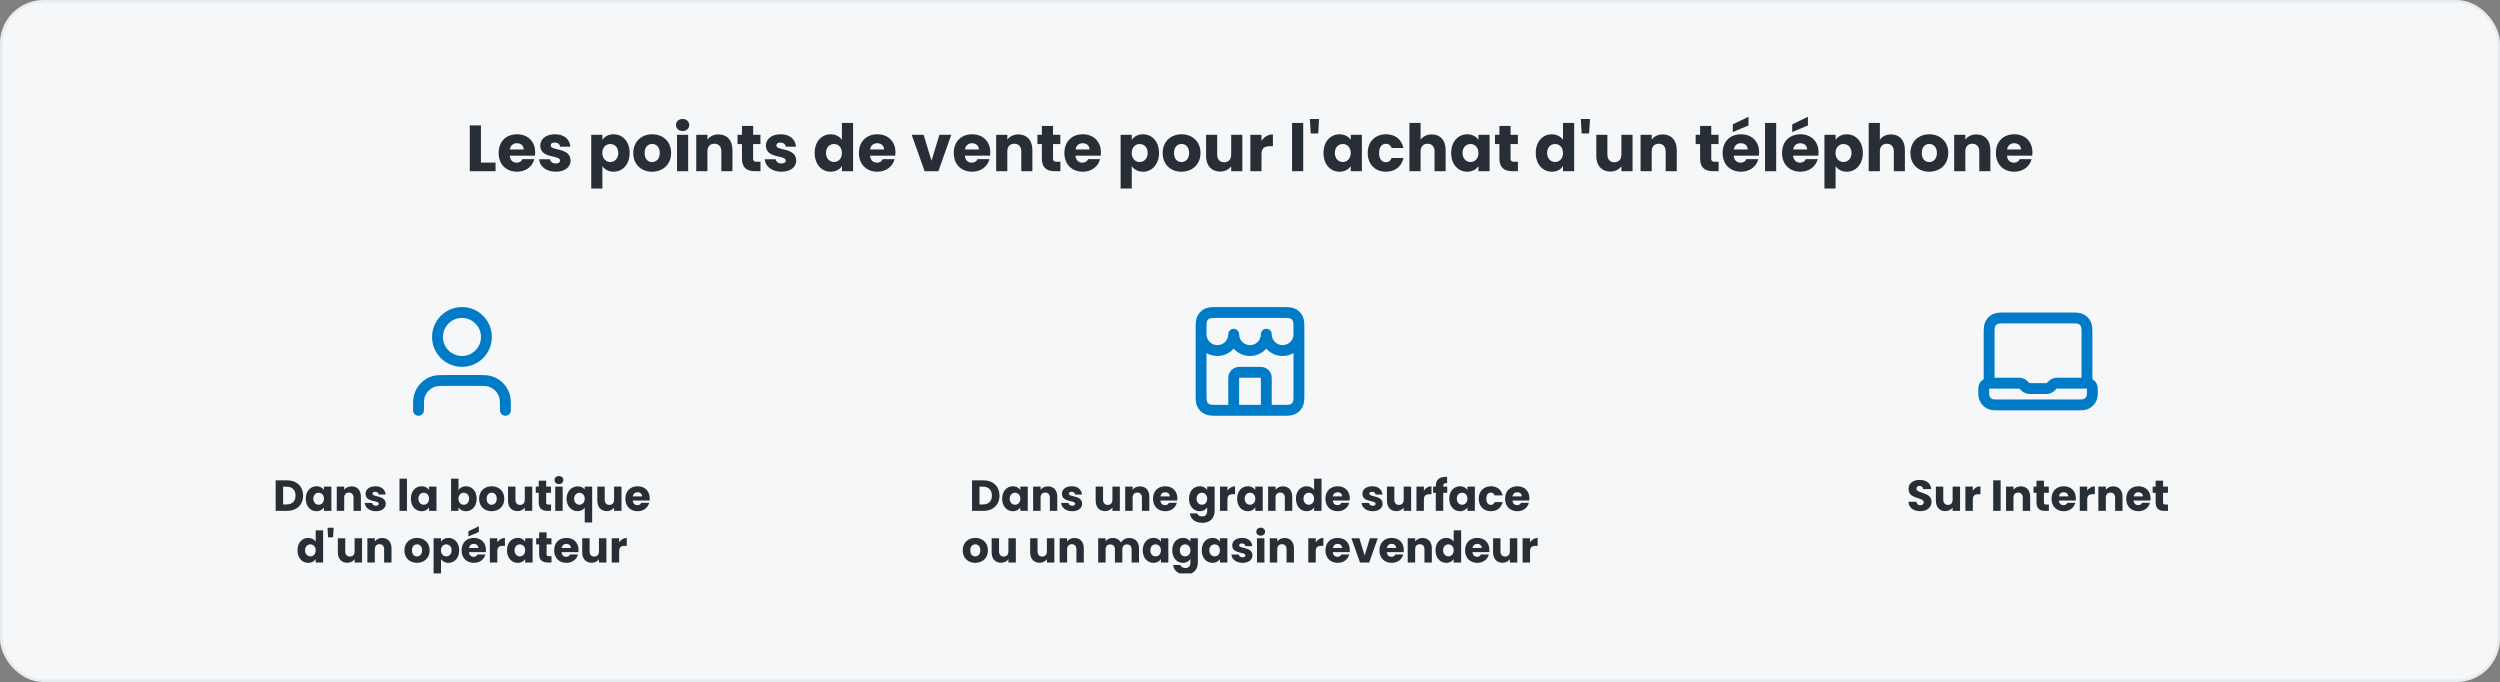
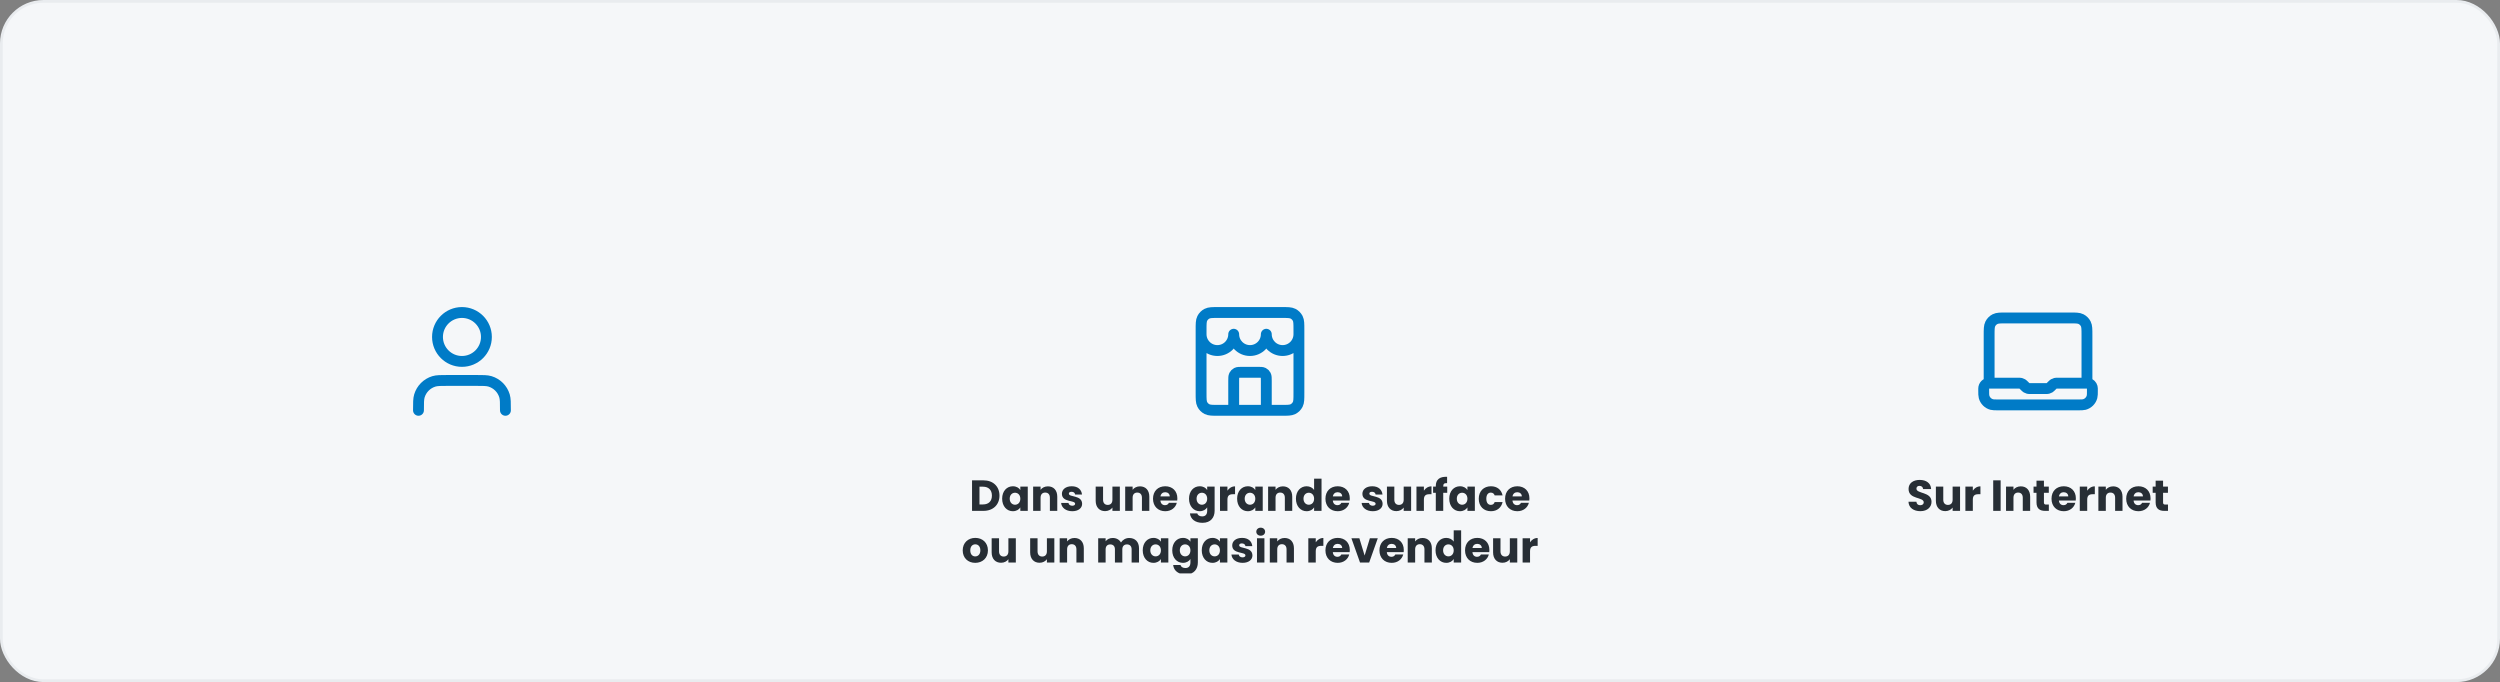
<svg xmlns="http://www.w3.org/2000/svg" width="920" height="251" viewBox="0 0 920 251" fill="none">
  <rect x="0" y="0" width="920" height="251" fill="#808080" stroke="none" />
  <rect x="0.5" y="0.5" width="919" height="250" rx="15.5" fill="#F5F7F9" />
  <rect x="0.5" y="0.5" width="919" height="250" rx="15.5" stroke="#E9ECEF" />
-   <path d="M172.879 46.152H176.983V59.832H182.359V63H172.879V46.152ZM190.22 52.704C188.876 52.704 187.844 53.52 187.604 55.008H192.74C192.74 53.544 191.588 52.704 190.22 52.704ZM196.628 58.56C195.98 61.176 193.604 63.192 190.268 63.192C186.332 63.192 183.5 60.552 183.5 56.304C183.5 52.056 186.284 49.416 190.268 49.416C194.18 49.416 196.94 52.008 196.94 56.088C196.94 56.472 196.916 56.88 196.868 57.288H187.58C187.724 59.04 188.804 59.856 190.124 59.856C191.276 59.856 191.924 59.28 192.26 58.56H196.628ZM209.977 59.112C209.977 61.44 207.913 63.192 204.553 63.192C200.977 63.192 198.577 61.2 198.385 58.608H202.441C202.537 59.544 203.377 60.168 204.505 60.168C205.561 60.168 206.113 59.688 206.113 59.088C206.113 56.928 198.817 58.488 198.817 53.568C198.817 51.288 200.761 49.416 204.265 49.416C207.721 49.416 209.641 51.336 209.905 53.976H206.113C205.993 53.064 205.297 52.464 204.145 52.464C203.185 52.464 202.657 52.848 202.657 53.496C202.657 55.632 209.905 54.12 209.977 59.112ZM221.678 51.504C222.422 50.328 223.838 49.416 225.806 49.416C229.094 49.416 231.71 52.056 231.71 56.28C231.71 60.504 229.094 63.192 225.806 63.192C223.838 63.192 222.422 62.256 221.678 61.128V69.384H217.574V49.608H221.678V51.504ZM227.534 56.28C227.534 54.144 226.142 52.992 224.582 52.992C223.046 52.992 221.654 54.168 221.654 56.304C221.654 58.44 223.046 59.616 224.582 59.616C226.142 59.616 227.534 58.416 227.534 56.28ZM246.967 56.304C246.967 60.552 243.895 63.192 239.959 63.192C236.023 63.192 233.047 60.552 233.047 56.304C233.047 52.056 236.095 49.416 240.007 49.416C243.943 49.416 246.967 52.056 246.967 56.304ZM237.223 56.304C237.223 58.56 238.471 59.64 239.959 59.64C241.423 59.64 242.791 58.56 242.791 56.304C242.791 54.024 241.447 52.968 240.007 52.968C238.519 52.968 237.223 54.024 237.223 56.304ZM249.144 63V49.608H253.248V63H249.144ZM251.208 48.216C249.744 48.216 248.76 47.232 248.76 46.008C248.76 44.76 249.744 43.776 251.208 43.776C252.648 43.776 253.632 44.76 253.632 46.008C253.632 47.232 252.648 48.216 251.208 48.216ZM265.462 63V55.728C265.462 53.904 264.454 52.896 262.894 52.896C261.334 52.896 260.326 53.904 260.326 55.728V63H256.222V49.608H260.326V51.384C261.142 50.256 262.582 49.464 264.382 49.464C267.478 49.464 269.542 51.576 269.542 55.176V63H265.462ZM273.042 58.344V53.016H271.41V49.608H273.042V46.344H277.146V49.608H279.834V53.016H277.146V58.392C277.146 59.184 277.482 59.52 278.394 59.52H279.858V63H277.77C274.986 63 273.042 61.824 273.042 58.344ZM293.016 59.112C293.016 61.44 290.952 63.192 287.592 63.192C284.016 63.192 281.616 61.2 281.424 58.608H285.48C285.576 59.544 286.416 60.168 287.544 60.168C288.6 60.168 289.152 59.688 289.152 59.088C289.152 56.928 281.856 58.488 281.856 53.568C281.856 51.288 283.8 49.416 287.304 49.416C290.76 49.416 292.68 51.336 292.944 53.976H289.152C289.032 53.064 288.336 52.464 287.184 52.464C286.224 52.464 285.696 52.848 285.696 53.496C285.696 55.632 292.944 54.12 293.016 59.112ZM299.797 56.28C299.797 52.056 302.413 49.416 305.701 49.416C307.477 49.416 309.013 50.232 309.829 51.456V45.24H313.933V63H309.829V61.08C309.085 62.304 307.669 63.192 305.701 63.192C302.413 63.192 299.797 60.504 299.797 56.28ZM309.829 56.304C309.829 54.168 308.461 52.992 306.901 52.992C305.365 52.992 303.973 54.144 303.973 56.28C303.973 58.416 305.365 59.616 306.901 59.616C308.461 59.616 309.829 58.44 309.829 56.304ZM322.806 52.704C321.462 52.704 320.43 53.52 320.19 55.008H325.326C325.326 53.544 324.174 52.704 322.806 52.704ZM329.214 58.56C328.566 61.176 326.19 63.192 322.854 63.192C318.918 63.192 316.086 60.552 316.086 56.304C316.086 52.056 318.87 49.416 322.854 49.416C326.766 49.416 329.526 52.008 329.526 56.088C329.526 56.472 329.502 56.88 329.454 57.288H320.166C320.31 59.04 321.39 59.856 322.71 59.856C323.862 59.856 324.51 59.28 324.846 58.56H329.214ZM335.505 49.608H339.897L342.801 59.16L345.705 49.608H350.073L345.321 63H340.257L335.505 49.608ZM357.705 52.704C356.361 52.704 355.329 53.52 355.089 55.008H360.225C360.225 53.544 359.073 52.704 357.705 52.704ZM364.113 58.56C363.465 61.176 361.089 63.192 357.753 63.192C353.817 63.192 350.985 60.552 350.985 56.304C350.985 52.056 353.769 49.416 357.753 49.416C361.665 49.416 364.424 52.008 364.424 56.088C364.424 56.472 364.401 56.88 364.353 57.288H355.065C355.209 59.04 356.289 59.856 357.609 59.856C358.761 59.856 359.409 59.28 359.745 58.56H364.113ZM375.83 63V55.728C375.83 53.904 374.822 52.896 373.262 52.896C371.702 52.896 370.694 53.904 370.694 55.728V63H366.59V49.608H370.694V51.384C371.51 50.256 372.95 49.464 374.75 49.464C377.846 49.464 379.91 51.576 379.91 55.176V63H375.83ZM383.409 58.344V53.016H381.777V49.608H383.409V46.344H387.513V49.608H390.201V53.016H387.513V58.392C387.513 59.184 387.849 59.52 388.761 59.52H390.225V63H388.137C385.353 63 383.409 61.824 383.409 58.344ZM398.415 52.704C397.071 52.704 396.039 53.52 395.799 55.008H400.935C400.935 53.544 399.783 52.704 398.415 52.704ZM404.823 58.56C404.175 61.176 401.799 63.192 398.463 63.192C394.527 63.192 391.695 60.552 391.695 56.304C391.695 52.056 394.479 49.416 398.463 49.416C402.375 49.416 405.135 52.008 405.135 56.088C405.135 56.472 405.111 56.88 405.063 57.288H395.775C395.919 59.04 396.999 59.856 398.319 59.856C399.471 59.856 400.119 59.28 400.455 58.56H404.823ZM416.49 51.504C417.234 50.328 418.65 49.416 420.618 49.416C423.906 49.416 426.522 52.056 426.522 56.28C426.522 60.504 423.906 63.192 420.618 63.192C418.65 63.192 417.234 62.256 416.49 61.128V69.384H412.386V49.608H416.49V51.504ZM422.346 56.28C422.346 54.144 420.954 52.992 419.394 52.992C417.858 52.992 416.466 54.168 416.466 56.304C416.466 58.44 417.858 59.616 419.394 59.616C420.954 59.616 422.346 58.416 422.346 56.28ZM441.78 56.304C441.78 60.552 438.708 63.192 434.772 63.192C430.836 63.192 427.86 60.552 427.86 56.304C427.86 52.056 430.908 49.416 434.82 49.416C438.756 49.416 441.78 52.056 441.78 56.304ZM432.036 56.304C432.036 58.56 433.284 59.64 434.772 59.64C436.236 59.64 437.604 58.56 437.604 56.304C437.604 54.024 436.26 52.968 434.82 52.968C433.332 52.968 432.036 54.024 432.036 56.304ZM457.181 49.608V63H453.077V61.176C452.261 62.328 450.821 63.144 449.021 63.144C445.925 63.144 443.837 61.008 443.837 57.432V49.608H447.917V56.88C447.917 58.704 448.949 59.712 450.485 59.712C452.069 59.712 453.077 58.704 453.077 56.88V49.608H457.181ZM464.233 56.784V63H460.129V49.608H464.233V51.84C465.169 50.424 466.633 49.464 468.433 49.464V53.808H467.305C465.361 53.808 464.233 54.48 464.233 56.784ZM475.48 63V45.24H479.584V63H475.48ZM482.342 49.104L482.03 43.8H485.414L485.102 49.104H482.342ZM487.039 56.28C487.039 52.056 489.655 49.416 492.943 49.416C494.935 49.416 496.351 50.328 497.071 51.504V49.608H501.175V63H497.071V61.104C496.327 62.28 494.911 63.192 492.919 63.192C489.655 63.192 487.039 60.504 487.039 56.28ZM497.071 56.304C497.071 54.168 495.703 52.992 494.143 52.992C492.607 52.992 491.215 54.144 491.215 56.28C491.215 58.416 492.607 59.616 494.143 59.616C495.703 59.616 497.071 58.44 497.071 56.304ZM503.328 56.304C503.328 52.08 506.112 49.416 510.048 49.416C513.408 49.416 515.784 51.264 516.48 54.456H512.112C511.776 53.52 511.104 52.92 509.976 52.92C508.512 52.92 507.504 54.072 507.504 56.304C507.504 58.536 508.512 59.688 509.976 59.688C511.104 59.688 511.752 59.136 512.112 58.152H516.48C515.784 61.248 513.408 63.192 510.048 63.192C506.112 63.192 503.328 60.552 503.328 56.304ZM518.676 63V45.24H522.78V51.408C523.596 50.256 525.06 49.464 526.908 49.464C529.956 49.464 531.996 51.576 531.996 55.176V63H527.916V55.728C527.916 53.904 526.908 52.896 525.348 52.896C523.788 52.896 522.78 53.904 522.78 55.728V63H518.676ZM534.031 56.28C534.031 52.056 536.647 49.416 539.935 49.416C541.927 49.416 543.343 50.328 544.063 51.504V49.608H548.167V63H544.063V61.104C543.319 62.28 541.903 63.192 539.911 63.192C536.647 63.192 534.031 60.504 534.031 56.28ZM544.063 56.304C544.063 54.168 542.695 52.992 541.135 52.992C539.599 52.992 538.207 54.144 538.207 56.28C538.207 58.416 539.599 59.616 541.135 59.616C542.695 59.616 544.063 58.44 544.063 56.304ZM551.784 58.344V53.016H550.152V49.608H551.784V46.344H555.888V49.608H558.576V53.016H555.888V58.392C555.888 59.184 556.224 59.52 557.136 59.52H558.6V63H556.512C553.728 63 551.784 61.824 551.784 58.344ZM565.156 56.28C565.156 52.056 567.772 49.416 571.06 49.416C572.836 49.416 574.372 50.232 575.188 51.456V45.24H579.292V63H575.188V61.08C574.444 62.304 573.028 63.192 571.06 63.192C567.772 63.192 565.156 60.504 565.156 56.28ZM575.188 56.304C575.188 54.168 573.82 52.992 572.26 52.992C570.724 52.992 569.332 54.144 569.332 56.28C569.332 58.416 570.724 59.616 572.26 59.616C573.82 59.616 575.188 58.44 575.188 56.304ZM582.045 49.104L581.733 43.8H585.117L584.805 49.104H582.045ZM600.782 49.608V63H596.678V61.176C595.862 62.328 594.422 63.144 592.622 63.144C589.526 63.144 587.438 61.008 587.438 57.432V49.608H591.518V56.88C591.518 58.704 592.55 59.712 594.086 59.712C595.67 59.712 596.678 58.704 596.678 56.88V49.608H600.782ZM612.97 63V55.728C612.97 53.904 611.962 52.896 610.402 52.896C608.842 52.896 607.834 53.904 607.834 55.728V63H603.73V49.608H607.834V51.384C608.65 50.256 610.09 49.464 611.89 49.464C614.986 49.464 617.05 51.576 617.05 55.176V63H612.97ZM625.636 58.344V53.016H624.004V49.608H625.636V46.344H629.74V49.608H632.428V53.016H629.74V58.392C629.74 59.184 630.076 59.52 630.988 59.52H632.452V63H630.364C627.58 63 625.636 61.824 625.636 58.344ZM640.642 52.704C639.298 52.704 638.266 53.52 638.026 55.008H643.162C643.162 53.544 642.01 52.704 640.642 52.704ZM647.05 58.56C646.402 61.176 644.026 63.192 640.69 63.192C636.754 63.192 633.922 60.552 633.922 56.304C633.922 52.056 636.706 49.416 640.69 49.416C644.602 49.416 647.362 52.008 647.362 56.088C647.362 56.472 647.338 56.88 647.29 57.288H638.002C638.146 59.04 639.226 59.856 640.546 59.856C641.698 59.856 642.346 59.28 642.682 58.56H647.05ZM637.666 45.768L643.45 42.984V46.176L637.666 48.6V45.768ZM649.527 63V45.24H653.631V63H649.527ZM662.509 52.704C661.165 52.704 660.133 53.52 659.893 55.008H665.029C665.029 53.544 663.877 52.704 662.509 52.704ZM668.917 58.56C668.269 61.176 665.893 63.192 662.557 63.192C658.621 63.192 655.789 60.552 655.789 56.304C655.789 52.056 658.573 49.416 662.557 49.416C666.469 49.416 669.229 52.008 669.229 56.088C669.229 56.472 669.205 56.88 669.157 57.288H659.869C660.013 59.04 661.093 59.856 662.413 59.856C663.565 59.856 664.213 59.28 664.549 58.56H668.917ZM659.533 45.768L665.317 42.984V46.176L659.533 48.6V45.768ZM675.498 51.504C676.242 50.328 677.658 49.416 679.626 49.416C682.914 49.416 685.53 52.056 685.53 56.28C685.53 60.504 682.914 63.192 679.626 63.192C677.658 63.192 676.242 62.256 675.498 61.128V69.384H671.394V49.608H675.498V51.504ZM681.354 56.28C681.354 54.144 679.962 52.992 678.402 52.992C676.866 52.992 675.474 54.168 675.474 56.304C675.474 58.44 676.866 59.616 678.402 59.616C679.962 59.616 681.354 58.416 681.354 56.28ZM687.683 63V45.24H691.787V51.408C692.603 50.256 694.067 49.464 695.915 49.464C698.963 49.464 701.003 51.576 701.003 55.176V63H696.923V55.728C696.923 53.904 695.915 52.896 694.355 52.896C692.795 52.896 691.787 53.904 691.787 55.728V63H687.683ZM716.959 56.304C716.959 60.552 713.887 63.192 709.951 63.192C706.015 63.192 703.039 60.552 703.039 56.304C703.039 52.056 706.087 49.416 709.999 49.416C713.935 49.416 716.959 52.056 716.959 56.304ZM707.215 56.304C707.215 58.56 708.463 59.64 709.951 59.64C711.415 59.64 712.783 58.56 712.783 56.304C712.783 54.024 711.439 52.968 709.999 52.968C708.511 52.968 707.215 54.024 707.215 56.304ZM728.376 63V55.728C728.376 53.904 727.368 52.896 725.808 52.896C724.248 52.896 723.24 53.904 723.24 55.728V63H719.136V49.608H723.24V51.384C724.056 50.256 725.496 49.464 727.296 49.464C730.392 49.464 732.456 51.576 732.456 55.176V63H728.376ZM741.212 52.704C739.868 52.704 738.836 53.52 738.596 55.008H743.732C743.732 53.544 742.58 52.704 741.212 52.704ZM747.62 58.56C746.972 61.176 744.596 63.192 741.26 63.192C737.324 63.192 734.492 60.552 734.492 56.304C734.492 52.056 737.276 49.416 741.26 49.416C745.172 49.416 747.932 52.008 747.932 56.088C747.932 56.472 747.908 56.88 747.86 57.288H738.572C738.716 59.04 739.796 59.856 741.116 59.856C742.268 59.856 742.916 59.28 743.252 58.56H747.62Z" fill="#272E35" />
  <g clip-path="url(#clip0_2939_364)">
    <path d="M186 151C186 148.209 186 146.813 185.656 145.678C184.88 143.121 182.879 141.12 180.322 140.344C179.187 140 177.791 140 175 140H165C162.209 140 160.813 140 159.678 140.344C157.121 141.12 155.12 143.121 154.344 145.678C154 146.813 154 148.209 154 151M179 124C179 128.971 174.971 133 170 133C165.029 133 161 128.971 161 124C161 119.029 165.029 115 170 115C174.971 115 179 119.029 179 124Z" stroke="#007BC7" stroke-width="4" stroke-linecap="round" stroke-linejoin="round" />
-     <path d="M105.653 176.768C109.237 176.768 111.541 179.04 111.541 182.384C111.541 185.712 109.237 188 105.653 188H101.445V176.768H105.653ZM104.181 185.632H105.477C107.541 185.632 108.757 184.448 108.757 182.384C108.757 180.32 107.541 179.104 105.477 179.104H104.181V185.632ZM112.526 183.52C112.526 180.704 114.27 178.944 116.462 178.944C117.79 178.944 118.734 179.552 119.214 180.336V179.072H121.95V188H119.214V186.736C118.718 187.52 117.774 188.128 116.446 188.128C114.27 188.128 112.526 186.336 112.526 183.52ZM119.214 183.536C119.214 182.112 118.302 181.328 117.262 181.328C116.238 181.328 115.31 182.096 115.31 183.52C115.31 184.944 116.238 185.744 117.262 185.744C118.302 185.744 119.214 184.96 119.214 183.536ZM130.09 188V183.152C130.09 181.936 129.418 181.264 128.378 181.264C127.338 181.264 126.666 181.936 126.666 183.152V188H123.93V179.072H126.666V180.256C127.21 179.504 128.17 178.976 129.37 178.976C131.434 178.976 132.81 180.384 132.81 182.784V188H130.09ZM141.959 185.408C141.959 186.96 140.583 188.128 138.343 188.128C135.959 188.128 134.359 186.8 134.231 185.072H136.935C136.999 185.696 137.559 186.112 138.311 186.112C139.015 186.112 139.383 185.792 139.383 185.392C139.383 183.952 134.519 184.992 134.519 181.712C134.519 180.192 135.815 178.944 138.151 178.944C140.455 178.944 141.735 180.224 141.911 181.984H139.383C139.303 181.376 138.839 180.976 138.071 180.976C137.431 180.976 137.079 181.232 137.079 181.664C137.079 183.088 141.911 182.08 141.959 185.408ZM147.023 188V176.16H149.759V188H147.023ZM151.198 183.52C151.198 180.704 152.942 178.944 155.134 178.944C156.462 178.944 157.406 179.552 157.886 180.336V179.072H160.622V188H157.886V186.736C157.39 187.52 156.446 188.128 155.118 188.128C152.942 188.128 151.198 186.336 151.198 183.52ZM157.886 183.536C157.886 182.112 156.974 181.328 155.934 181.328C154.91 181.328 153.982 182.096 153.982 183.52C153.982 184.944 154.91 185.744 155.934 185.744C156.974 185.744 157.886 184.96 157.886 183.536ZM168.728 180.336C169.224 179.536 170.2 178.944 171.48 178.944C173.688 178.944 175.416 180.704 175.416 183.52C175.416 186.336 173.672 188.128 171.48 188.128C170.168 188.128 169.224 187.536 168.728 186.752V188H165.992V176.16H168.728V180.336ZM172.632 183.52C172.632 182.096 171.704 181.328 170.664 181.328C169.64 181.328 168.712 182.112 168.712 183.536C168.712 184.96 169.64 185.744 170.664 185.744C171.704 185.744 172.632 184.944 172.632 183.52ZM185.587 183.536C185.587 186.368 183.539 188.128 180.915 188.128C178.291 188.128 176.307 186.368 176.307 183.536C176.307 180.704 178.339 178.944 180.947 178.944C183.571 178.944 185.587 180.704 185.587 183.536ZM179.091 183.536C179.091 185.04 179.923 185.76 180.915 185.76C181.891 185.76 182.803 185.04 182.803 183.536C182.803 182.016 181.907 181.312 180.947 181.312C179.955 181.312 179.091 182.016 179.091 183.536ZM195.855 179.072V188H193.119V186.784C192.575 187.552 191.615 188.096 190.415 188.096C188.351 188.096 186.959 186.672 186.959 184.288V179.072H189.679V183.92C189.679 185.136 190.367 185.808 191.391 185.808C192.447 185.808 193.119 185.136 193.119 183.92V179.072H195.855ZM198.252 184.896V181.344H197.164V179.072H198.252V176.896H200.988V179.072H202.78V181.344H200.988V184.928C200.988 185.456 201.212 185.68 201.82 185.68H202.796V188H201.404C199.548 188 198.252 187.216 198.252 184.896ZM204.32 188V179.072H207.056V188H204.32ZM205.696 178.144C204.72 178.144 204.064 177.488 204.064 176.672C204.064 175.84 204.72 175.184 205.696 175.184C206.656 175.184 207.312 175.84 207.312 176.672C207.312 177.488 206.656 178.144 205.696 178.144ZM208.495 183.552C208.495 180.832 210.351 178.976 212.575 178.976C213.743 178.976 214.639 179.424 215.183 180.096V179.072H217.919V192.256H215.183V186.88C214.607 187.584 213.727 188.112 212.543 188.112C210.351 188.112 208.495 186.272 208.495 183.552ZM215.183 183.536C215.183 182.032 214.159 181.344 213.231 181.344C212.319 181.344 211.279 182.048 211.279 183.552C211.279 185.056 212.319 185.744 213.231 185.744C214.159 185.744 215.183 185.04 215.183 183.536ZM228.714 179.072V188H225.978V186.784C225.434 187.552 224.474 188.096 223.274 188.096C221.21 188.096 219.818 186.672 219.818 184.288V179.072H222.538V183.92C222.538 185.136 223.226 185.808 224.25 185.808C225.306 185.808 225.978 185.136 225.978 183.92V179.072H228.714ZM234.616 181.136C233.72 181.136 233.032 181.68 232.872 182.672H236.296C236.296 181.696 235.528 181.136 234.616 181.136ZM238.888 185.04C238.456 186.784 236.872 188.128 234.648 188.128C232.024 188.128 230.136 186.368 230.136 183.536C230.136 180.704 231.992 178.944 234.648 178.944C237.256 178.944 239.095 180.672 239.095 183.392C239.095 183.648 239.08 183.92 239.048 184.192H232.856C232.952 185.36 233.672 185.904 234.552 185.904C235.32 185.904 235.752 185.52 235.976 185.04H238.888ZM109.479 202.52C109.479 199.704 111.223 197.944 113.415 197.944C114.599 197.944 115.623 198.488 116.167 199.304V195.16H118.903V207H116.167V205.72C115.671 206.536 114.727 207.128 113.415 207.128C111.223 207.128 109.479 205.336 109.479 202.52ZM116.167 202.536C116.167 201.112 115.255 200.328 114.215 200.328C113.191 200.328 112.263 201.096 112.263 202.52C112.263 203.944 113.191 204.744 114.215 204.744C115.255 204.744 116.167 203.96 116.167 202.536ZM120.739 197.736L120.531 194.2H122.787L122.579 197.736H120.739ZM133.23 198.072V207H130.494V205.784C129.95 206.552 128.99 207.096 127.79 207.096C125.726 207.096 124.334 205.672 124.334 203.288V198.072H127.054V202.92C127.054 204.136 127.742 204.808 128.766 204.808C129.822 204.808 130.494 204.136 130.494 202.92V198.072H133.23ZM141.355 207V202.152C141.355 200.936 140.683 200.264 139.643 200.264C138.603 200.264 137.931 200.936 137.931 202.152V207H135.195V198.072H137.931V199.256C138.475 198.504 139.435 197.976 140.635 197.976C142.699 197.976 144.075 199.384 144.075 201.784V207H141.355ZM158.103 202.536C158.103 205.368 156.055 207.128 153.431 207.128C150.807 207.128 148.823 205.368 148.823 202.536C148.823 199.704 150.855 197.944 153.463 197.944C156.087 197.944 158.103 199.704 158.103 202.536ZM151.607 202.536C151.607 204.04 152.439 204.76 153.431 204.76C154.407 204.76 155.319 204.04 155.319 202.536C155.319 201.016 154.423 200.312 153.463 200.312C152.471 200.312 151.607 201.016 151.607 202.536ZM162.291 199.336C162.786 198.552 163.731 197.944 165.043 197.944C167.235 197.944 168.979 199.704 168.979 202.52C168.979 205.336 167.235 207.128 165.043 207.128C163.731 207.128 162.786 206.504 162.291 205.752V211.256H159.555V198.072H162.291V199.336ZM166.195 202.52C166.195 201.096 165.267 200.328 164.227 200.328C163.203 200.328 162.275 201.112 162.275 202.536C162.275 203.96 163.203 204.744 164.227 204.744C165.267 204.744 166.195 203.944 166.195 202.52ZM174.35 200.136C173.454 200.136 172.766 200.68 172.606 201.672H176.03C176.03 200.696 175.262 200.136 174.35 200.136ZM178.622 204.04C178.19 205.784 176.606 207.128 174.382 207.128C171.758 207.128 169.87 205.368 169.87 202.536C169.87 199.704 171.726 197.944 174.382 197.944C176.99 197.944 178.83 199.672 178.83 202.392C178.83 202.648 178.814 202.92 178.782 203.192H172.59C172.686 204.36 173.406 204.904 174.286 204.904C175.054 204.904 175.486 204.52 175.71 204.04H178.622ZM172.366 195.512L176.222 193.656V195.784L172.366 197.4V195.512ZM183.009 202.856V207H180.273V198.072H183.009V199.56C183.633 198.616 184.609 197.976 185.809 197.976V200.872H185.057C183.761 200.872 183.009 201.32 183.009 202.856ZM186.573 202.52C186.573 199.704 188.317 197.944 190.509 197.944C191.837 197.944 192.781 198.552 193.261 199.336V198.072H195.997V207H193.261V205.736C192.765 206.52 191.821 207.128 190.493 207.128C188.317 207.128 186.573 205.336 186.573 202.52ZM193.261 202.536C193.261 201.112 192.349 200.328 191.309 200.328C190.285 200.328 189.357 201.096 189.357 202.52C189.357 203.944 190.285 204.744 191.309 204.744C192.349 204.744 193.261 203.96 193.261 202.536ZM198.408 203.896V200.344H197.32V198.072H198.408V195.896H201.144V198.072H202.936V200.344H201.144V203.928C201.144 204.456 201.368 204.68 201.976 204.68H202.952V207H201.56C199.704 207 198.408 206.216 198.408 203.896ZM208.412 200.136C207.516 200.136 206.828 200.68 206.668 201.672H210.092C210.092 200.696 209.324 200.136 208.412 200.136ZM212.684 204.04C212.252 205.784 210.668 207.128 208.444 207.128C205.82 207.128 203.932 205.368 203.932 202.536C203.932 199.704 205.788 197.944 208.444 197.944C211.052 197.944 212.892 199.672 212.892 202.392C212.892 202.648 212.876 202.92 212.844 203.192H206.652C206.748 204.36 207.468 204.904 208.348 204.904C209.116 204.904 209.548 204.52 209.772 204.04H212.684ZM223.152 198.072V207H220.416V205.784C219.872 206.552 218.912 207.096 217.712 207.096C215.648 207.096 214.256 205.672 214.256 203.288V198.072H216.976V202.92C216.976 204.136 217.664 204.808 218.688 204.808C219.744 204.808 220.416 204.136 220.416 202.92V198.072H223.152ZM227.853 202.856V207H225.117V198.072H227.853V199.56C228.477 198.616 229.453 197.976 230.653 197.976V200.872H229.901C228.605 200.872 227.853 201.32 227.853 202.856Z" fill="#272E35" />
  </g>
  <g clip-path="url(#clip1_2939_364)">
    <path d="M466 151V140.2C466 139.08 466 138.52 465.782 138.092C465.59 137.716 465.284 137.41 464.908 137.218C464.48 137 463.92 137 462.8 137H457.2C456.08 137 455.52 137 455.092 137.218C454.716 137.41 454.41 137.716 454.218 138.092C454 138.52 454 139.08 454 140.2V151M442 123C442 126.314 444.686 129 448 129C451.314 129 454 126.314 454 123C454 126.314 456.686 129 460 129C463.314 129 466 126.314 466 123C466 126.314 468.686 129 472 129C475.314 129 478 126.314 478 123M448.4 151H471.6C473.84 151 474.96 151 475.816 150.564C476.569 150.181 477.181 149.569 477.564 148.816C478 147.96 478 146.84 478 144.6V121.4C478 119.16 478 118.04 477.564 117.184C477.181 116.431 476.569 115.819 475.816 115.436C474.96 115 473.84 115 471.6 115H448.4C446.16 115 445.04 115 444.184 115.436C443.431 115.819 442.819 116.431 442.436 117.184C442 118.04 442 119.16 442 121.4V144.6C442 146.84 442 147.96 442.436 148.816C442.819 149.569 443.431 150.181 444.184 150.564C445.04 151 446.16 151 448.4 151Z" stroke="#007BC7" stroke-width="4" stroke-linecap="round" stroke-linejoin="round" />
    <path d="M361.919 176.768C365.503 176.768 367.807 179.04 367.807 182.384C367.807 185.712 365.503 188 361.919 188H357.711V176.768H361.919ZM360.447 185.632H361.743C363.807 185.632 365.023 184.448 365.023 182.384C365.023 180.32 363.807 179.104 361.743 179.104H360.447V185.632ZM368.792 183.52C368.792 180.704 370.536 178.944 372.728 178.944C374.056 178.944 375 179.552 375.48 180.336V179.072H378.216V188H375.48V186.736C374.984 187.52 374.04 188.128 372.712 188.128C370.536 188.128 368.792 186.336 368.792 183.52ZM375.48 183.536C375.48 182.112 374.568 181.328 373.528 181.328C372.504 181.328 371.576 182.096 371.576 183.52C371.576 184.944 372.504 185.744 373.528 185.744C374.568 185.744 375.48 184.96 375.48 183.536ZM386.355 188V183.152C386.355 181.936 385.683 181.264 384.643 181.264C383.603 181.264 382.931 181.936 382.931 183.152V188H380.195V179.072H382.931V180.256C383.475 179.504 384.435 178.976 385.635 178.976C387.699 178.976 389.075 180.384 389.075 182.784V188H386.355ZM398.224 185.408C398.224 186.96 396.848 188.128 394.608 188.128C392.224 188.128 390.624 186.8 390.496 185.072H393.2C393.264 185.696 393.824 186.112 394.576 186.112C395.28 186.112 395.648 185.792 395.648 185.392C395.648 183.952 390.784 184.992 390.784 181.712C390.784 180.192 392.08 178.944 394.416 178.944C396.72 178.944 398 180.224 398.176 181.984H395.648C395.568 181.376 395.104 180.976 394.336 180.976C393.696 180.976 393.344 181.232 393.344 181.664C393.344 183.088 398.176 182.08 398.224 185.408ZM412.105 179.072V188H409.369V186.784C408.825 187.552 407.865 188.096 406.665 188.096C404.601 188.096 403.209 186.672 403.209 184.288V179.072H405.929V183.92C405.929 185.136 406.617 185.808 407.641 185.808C408.697 185.808 409.369 185.136 409.369 183.92V179.072H412.105ZM420.23 188V183.152C420.23 181.936 419.558 181.264 418.518 181.264C417.478 181.264 416.806 181.936 416.806 183.152V188H414.07V179.072H416.806V180.256C417.35 179.504 418.31 178.976 419.51 178.976C421.574 178.976 422.95 180.384 422.95 182.784V188H420.23ZM428.787 181.136C427.891 181.136 427.203 181.68 427.043 182.672H430.467C430.467 181.696 429.699 181.136 428.787 181.136ZM433.059 185.04C432.627 186.784 431.043 188.128 428.819 188.128C426.195 188.128 424.307 186.368 424.307 183.536C424.307 180.704 426.163 178.944 428.819 178.944C431.427 178.944 433.267 180.672 433.267 183.392C433.267 183.648 433.251 183.92 433.219 184.192H427.027C427.123 185.36 427.843 185.904 428.723 185.904C429.491 185.904 429.923 185.52 430.147 185.04H433.059ZM437.557 183.52C437.557 180.704 439.301 178.944 441.493 178.944C442.805 178.944 443.765 179.536 444.245 180.336V179.072H446.981V187.984C446.981 190.368 445.605 192.4 442.517 192.4C439.861 192.4 438.133 191.056 437.893 188.928H440.597C440.773 189.6 441.445 190.032 442.389 190.032C443.429 190.032 444.245 189.488 444.245 187.984V186.72C443.749 187.504 442.805 188.128 441.493 188.128C439.301 188.128 437.557 186.336 437.557 183.52ZM444.245 183.536C444.245 182.112 443.333 181.328 442.293 181.328C441.269 181.328 440.341 182.096 440.341 183.52C440.341 184.944 441.269 185.744 442.293 185.744C443.333 185.744 444.245 184.96 444.245 183.536ZM451.697 183.856V188H448.961V179.072H451.697V180.56C452.321 179.616 453.297 178.976 454.497 178.976V181.872H453.745C452.449 181.872 451.697 182.32 451.697 183.856ZM455.261 183.52C455.261 180.704 457.005 178.944 459.197 178.944C460.525 178.944 461.469 179.552 461.949 180.336V179.072H464.685V188H461.949V186.736C461.453 187.52 460.509 188.128 459.181 188.128C457.005 188.128 455.261 186.336 455.261 183.52ZM461.949 183.536C461.949 182.112 461.037 181.328 459.997 181.328C458.973 181.328 458.045 182.096 458.045 183.52C458.045 184.944 458.973 185.744 459.997 185.744C461.037 185.744 461.949 184.96 461.949 183.536ZM472.824 188V183.152C472.824 181.936 472.152 181.264 471.112 181.264C470.072 181.264 469.4 181.936 469.4 183.152V188H466.664V179.072H469.4V180.256C469.944 179.504 470.904 178.976 472.104 178.976C474.168 178.976 475.544 180.384 475.544 182.784V188H472.824ZM476.901 183.52C476.901 180.704 478.645 178.944 480.837 178.944C482.021 178.944 483.045 179.488 483.589 180.304V176.16H486.325V188H483.589V186.72C483.093 187.536 482.149 188.128 480.837 188.128C478.645 188.128 476.901 186.336 476.901 183.52ZM483.589 183.536C483.589 182.112 482.677 181.328 481.637 181.328C480.613 181.328 479.685 182.096 479.685 183.52C479.685 184.944 480.613 185.744 481.637 185.744C482.677 185.744 483.589 184.96 483.589 183.536ZM492.241 181.136C491.345 181.136 490.657 181.68 490.497 182.672H493.921C493.921 181.696 493.153 181.136 492.241 181.136ZM496.513 185.04C496.081 186.784 494.497 188.128 492.273 188.128C489.649 188.128 487.761 186.368 487.761 183.536C487.761 180.704 489.617 178.944 492.273 178.944C494.881 178.944 496.72 180.672 496.72 183.392C496.72 183.648 496.705 183.92 496.673 184.192H490.481C490.577 185.36 491.297 185.904 492.177 185.904C492.945 185.904 493.377 185.52 493.601 185.04H496.513ZM508.803 185.408C508.803 186.96 507.427 188.128 505.187 188.128C502.803 188.128 501.203 186.8 501.075 185.072H503.779C503.843 185.696 504.403 186.112 505.155 186.112C505.859 186.112 506.227 185.792 506.227 185.392C506.227 183.952 501.363 184.992 501.363 181.712C501.363 180.192 502.659 178.944 504.995 178.944C507.299 178.944 508.579 180.224 508.755 181.984H506.227C506.147 181.376 505.683 180.976 504.915 180.976C504.275 180.976 503.923 181.232 503.923 181.664C503.923 183.088 508.755 182.08 508.803 185.408ZM519.292 179.072V188H516.556V186.784C516.012 187.552 515.052 188.096 513.852 188.096C511.788 188.096 510.396 186.672 510.396 184.288V179.072H513.116V183.92C513.116 185.136 513.804 185.808 514.828 185.808C515.884 185.808 516.556 185.136 516.556 183.92V179.072H519.292ZM523.994 183.856V188H521.258V179.072H523.994V180.56C524.618 179.616 525.594 178.976 526.794 178.976V181.872H526.042C524.746 181.872 523.994 182.32 523.994 183.856ZM528.373 188V181.344H527.381V179.072H528.373V178.816C528.373 176.48 529.813 175.328 532.533 175.472V177.792C531.477 177.728 531.109 178.048 531.109 178.992V179.072H532.581V181.344H531.109V188H528.373ZM533.323 183.52C533.323 180.704 535.067 178.944 537.259 178.944C538.587 178.944 539.531 179.552 540.011 180.336V179.072H542.747V188H540.011V186.736C539.515 187.52 538.571 188.128 537.243 188.128C535.067 188.128 533.323 186.336 533.323 183.52ZM540.011 183.536C540.011 182.112 539.099 181.328 538.059 181.328C537.035 181.328 536.107 182.096 536.107 183.52C536.107 184.944 537.035 185.744 538.059 185.744C539.099 185.744 540.011 184.96 540.011 183.536ZM544.182 183.536C544.182 180.72 546.038 178.944 548.662 178.944C550.902 178.944 552.486 180.176 552.95 182.304H550.038C549.814 181.68 549.366 181.28 548.614 181.28C547.638 181.28 546.966 182.048 546.966 183.536C546.966 185.024 547.638 185.792 548.614 185.792C549.366 185.792 549.798 185.424 550.038 184.768H552.95C552.486 186.832 550.902 188.128 548.662 188.128C546.038 188.128 544.182 186.368 544.182 183.536ZM558.35 181.136C557.454 181.136 556.766 181.68 556.606 182.672H560.03C560.03 181.696 559.262 181.136 558.35 181.136ZM562.622 185.04C562.19 186.784 560.606 188.128 558.382 188.128C555.758 188.128 553.87 186.368 553.87 183.536C553.87 180.704 555.726 178.944 558.382 178.944C560.99 178.944 562.83 180.672 562.83 183.392C562.83 183.648 562.814 183.92 562.782 184.192H556.59C556.686 185.36 557.406 185.904 558.286 185.904C559.054 185.904 559.486 185.52 559.71 185.04H562.622ZM363.556 202.536C363.556 205.368 361.508 207.128 358.884 207.128C356.26 207.128 354.276 205.368 354.276 202.536C354.276 199.704 356.308 197.944 358.916 197.944C361.54 197.944 363.556 199.704 363.556 202.536ZM357.06 202.536C357.06 204.04 357.892 204.76 358.884 204.76C359.86 204.76 360.772 204.04 360.772 202.536C360.772 201.016 359.876 200.312 358.916 200.312C357.924 200.312 357.06 201.016 357.06 202.536ZM373.824 198.072V207H371.088V205.784C370.544 206.552 369.584 207.096 368.384 207.096C366.32 207.096 364.928 205.672 364.928 203.288V198.072H367.648V202.92C367.648 204.136 368.336 204.808 369.36 204.808C370.416 204.808 371.088 204.136 371.088 202.92V198.072H373.824ZM387.996 198.072V207H385.26V205.784C384.716 206.552 383.756 207.096 382.556 207.096C380.492 207.096 379.1 205.672 379.1 203.288V198.072H381.82V202.92C381.82 204.136 382.508 204.808 383.532 204.808C384.588 204.808 385.26 204.136 385.26 202.92V198.072H387.996ZM396.121 207V202.152C396.121 200.936 395.449 200.264 394.409 200.264C393.369 200.264 392.697 200.936 392.697 202.152V207H389.961V198.072H392.697V199.256C393.241 198.504 394.201 197.976 395.401 197.976C397.465 197.976 398.841 199.384 398.841 201.784V207H396.121ZM416.437 207V202.152C416.437 200.984 415.765 200.344 414.725 200.344C413.685 200.344 413.013 200.984 413.013 202.152V207H410.293V202.152C410.293 200.984 409.621 200.344 408.581 200.344C407.541 200.344 406.869 200.984 406.869 202.152V207H404.133V198.072H406.869V199.192C407.397 198.472 408.309 197.976 409.477 197.976C410.821 197.976 411.909 198.568 412.517 199.64C413.109 198.696 414.229 197.976 415.525 197.976C417.733 197.976 419.157 199.384 419.157 201.784V207H416.437ZM420.526 202.52C420.526 199.704 422.27 197.944 424.462 197.944C425.79 197.944 426.734 198.552 427.214 199.336V198.072H429.95V207H427.214V205.736C426.718 206.52 425.774 207.128 424.446 207.128C422.27 207.128 420.526 205.336 420.526 202.52ZM427.214 202.536C427.214 201.112 426.302 200.328 425.262 200.328C424.238 200.328 423.31 201.096 423.31 202.52C423.31 203.944 424.238 204.744 425.262 204.744C426.302 204.744 427.214 203.96 427.214 202.536ZM431.386 202.52C431.386 199.704 433.13 197.944 435.322 197.944C436.634 197.944 437.594 198.536 438.074 199.336V198.072H440.81V206.984C440.81 209.368 439.434 211.4 436.346 211.4C433.69 211.4 431.962 210.056 431.722 207.928H434.426C434.602 208.6 435.274 209.032 436.218 209.032C437.258 209.032 438.074 208.488 438.074 206.984V205.72C437.578 206.504 436.634 207.128 435.322 207.128C433.13 207.128 431.386 205.336 431.386 202.52ZM438.074 202.536C438.074 201.112 437.162 200.328 436.122 200.328C435.098 200.328 434.17 201.096 434.17 202.52C434.17 203.944 435.098 204.744 436.122 204.744C437.162 204.744 438.074 203.96 438.074 202.536ZM442.245 202.52C442.245 199.704 443.989 197.944 446.181 197.944C447.509 197.944 448.453 198.552 448.933 199.336V198.072H451.669V207H448.933V205.736C448.437 206.52 447.493 207.128 446.165 207.128C443.989 207.128 442.245 205.336 442.245 202.52ZM448.933 202.536C448.933 201.112 448.021 200.328 446.981 200.328C445.957 200.328 445.029 201.096 445.029 202.52C445.029 203.944 445.957 204.744 446.981 204.744C448.021 204.744 448.933 203.96 448.933 202.536ZM460.896 204.408C460.896 205.96 459.52 207.128 457.28 207.128C454.896 207.128 453.296 205.8 453.168 204.072H455.872C455.936 204.696 456.496 205.112 457.248 205.112C457.952 205.112 458.32 204.792 458.32 204.392C458.32 202.952 453.456 203.992 453.456 200.712C453.456 199.192 454.752 197.944 457.088 197.944C459.392 197.944 460.672 199.224 460.848 200.984H458.32C458.24 200.376 457.776 199.976 457.008 199.976C456.368 199.976 456.016 200.232 456.016 200.664C456.016 202.088 460.848 201.08 460.896 204.408ZM462.57 207V198.072H465.306V207H462.57ZM463.946 197.144C462.97 197.144 462.314 196.488 462.314 195.672C462.314 194.84 462.97 194.184 463.946 194.184C464.906 194.184 465.562 194.84 465.562 195.672C465.562 196.488 464.906 197.144 463.946 197.144ZM473.449 207V202.152C473.449 200.936 472.777 200.264 471.737 200.264C470.697 200.264 470.025 200.936 470.025 202.152V207H467.289V198.072H470.025V199.256C470.569 198.504 471.529 197.976 472.729 197.976C474.793 197.976 476.169 199.384 476.169 201.784V207H473.449ZM484.197 202.856V207H481.461V198.072H484.197V199.56C484.821 198.616 485.797 197.976 486.997 197.976V200.872H486.245C484.949 200.872 484.197 201.32 484.197 202.856ZM492.241 200.136C491.345 200.136 490.657 200.68 490.497 201.672H493.921C493.921 200.696 493.153 200.136 492.241 200.136ZM496.513 204.04C496.081 205.784 494.497 207.128 492.273 207.128C489.649 207.128 487.761 205.368 487.761 202.536C487.761 199.704 489.617 197.944 492.273 197.944C494.881 197.944 496.72 199.672 496.72 202.392C496.72 202.648 496.705 202.92 496.673 203.192H490.481C490.577 204.36 491.297 204.904 492.177 204.904C492.945 204.904 493.377 204.52 493.601 204.04H496.513ZM497.316 198.072H500.244L502.18 204.44L504.116 198.072H507.028L503.86 207H500.484L497.316 198.072ZM512.116 200.136C511.22 200.136 510.532 200.68 510.372 201.672H513.796C513.796 200.696 513.028 200.136 512.116 200.136ZM516.388 204.04C515.956 205.784 514.372 207.128 512.148 207.128C509.524 207.128 507.636 205.368 507.636 202.536C507.636 199.704 509.492 197.944 512.148 197.944C514.756 197.944 516.595 199.672 516.595 202.392C516.595 202.648 516.58 202.92 516.548 203.192H510.356C510.452 204.36 511.172 204.904 512.052 204.904C512.82 204.904 513.252 204.52 513.476 204.04H516.388ZM524.199 207V202.152C524.199 200.936 523.527 200.264 522.487 200.264C521.447 200.264 520.775 200.936 520.775 202.152V207H518.039V198.072H520.775V199.256C521.319 198.504 522.279 197.976 523.479 197.976C525.543 197.976 526.919 199.384 526.919 201.784V207H524.199ZM528.276 202.52C528.276 199.704 530.02 197.944 532.212 197.944C533.396 197.944 534.42 198.488 534.964 199.304V195.16H537.7V207H534.964V205.72C534.468 206.536 533.524 207.128 532.212 207.128C530.02 207.128 528.276 205.336 528.276 202.52ZM534.964 202.536C534.964 201.112 534.052 200.328 533.012 200.328C531.988 200.328 531.06 201.096 531.06 202.52C531.06 203.944 531.988 204.744 533.012 204.744C534.052 204.744 534.964 203.96 534.964 202.536ZM543.616 200.136C542.72 200.136 542.032 200.68 541.872 201.672H545.296C545.296 200.696 544.528 200.136 543.616 200.136ZM547.888 204.04C547.456 205.784 545.872 207.128 543.648 207.128C541.024 207.128 539.136 205.368 539.136 202.536C539.136 199.704 540.992 197.944 543.648 197.944C546.256 197.944 548.095 199.672 548.095 202.392C548.095 202.648 548.08 202.92 548.048 203.192H541.856C541.952 204.36 542.672 204.904 543.552 204.904C544.32 204.904 544.752 204.52 544.976 204.04H547.888ZM558.355 198.072V207H555.619V205.784C555.075 206.552 554.115 207.096 552.915 207.096C550.851 207.096 549.459 205.672 549.459 203.288V198.072H552.179V202.92C552.179 204.136 552.867 204.808 553.891 204.808C554.947 204.808 555.619 204.136 555.619 202.92V198.072H558.355ZM563.056 202.856V207H560.32V198.072H563.056V199.56C563.68 198.616 564.656 197.976 565.856 197.976V200.872H565.104C563.808 200.872 563.056 201.32 563.056 202.856Z" fill="#272E35" />
  </g>
  <g clip-path="url(#clip2_2939_364)">
-     <path d="M732 141V123.4C732 121.16 732 120.04 732.436 119.184C732.819 118.431 733.431 117.819 734.184 117.436C735.04 117 736.16 117 738.4 117H761.6C763.84 117 764.96 117 765.816 117.436C766.569 117.819 767.181 118.431 767.564 119.184C768 120.04 768 121.16 768 123.4V141H757.325C756.836 141 756.592 141 756.362 141.055C756.157 141.104 755.962 141.185 755.783 141.295C755.582 141.418 755.409 141.591 755.063 141.937L754.937 142.063C754.591 142.409 754.418 142.582 754.217 142.705C754.038 142.815 753.843 142.896 753.638 142.945C753.408 143 753.164 143 752.675 143H747.325C746.836 143 746.592 143 746.362 142.945C746.157 142.896 745.962 142.815 745.783 142.705C745.582 142.582 745.409 142.409 745.063 142.063L744.937 141.937C744.591 141.591 744.418 141.418 744.217 141.295C744.038 141.185 743.843 141.104 743.638 141.055C743.408 141 743.164 141 742.675 141H732ZM732 141C730.895 141 730 141.895 730 143V143.667C730 144.907 730 145.527 730.136 146.035C730.506 147.416 731.584 148.494 732.965 148.864C733.473 149 734.093 149 735.333 149H764.667C765.907 149 766.527 149 767.035 148.864C768.416 148.494 769.494 147.416 769.864 146.035C770 145.527 770 144.907 770 143.667C770 143.047 770 142.737 769.932 142.482C769.747 141.792 769.208 141.253 768.518 141.068C768.263 141 767.953 141 767.333 141H766" stroke="#007BC7" stroke-width="4" stroke-linecap="round" stroke-linejoin="round" />
+     <path d="M732 141V123.4C732 121.16 732 120.04 732.436 119.184C732.819 118.431 733.431 117.819 734.184 117.436C735.04 117 736.16 117 738.4 117H761.6C763.84 117 764.96 117 765.816 117.436C766.569 117.819 767.181 118.431 767.564 119.184C768 120.04 768 121.16 768 123.4V141H757.325C756.836 141 756.592 141 756.362 141.055C756.157 141.104 755.962 141.185 755.783 141.295C755.582 141.418 755.409 141.591 755.063 141.937C754.591 142.409 754.418 142.582 754.217 142.705C754.038 142.815 753.843 142.896 753.638 142.945C753.408 143 753.164 143 752.675 143H747.325C746.836 143 746.592 143 746.362 142.945C746.157 142.896 745.962 142.815 745.783 142.705C745.582 142.582 745.409 142.409 745.063 142.063L744.937 141.937C744.591 141.591 744.418 141.418 744.217 141.295C744.038 141.185 743.843 141.104 743.638 141.055C743.408 141 743.164 141 742.675 141H732ZM732 141C730.895 141 730 141.895 730 143V143.667C730 144.907 730 145.527 730.136 146.035C730.506 147.416 731.584 148.494 732.965 148.864C733.473 149 734.093 149 735.333 149H764.667C765.907 149 766.527 149 767.035 148.864C768.416 148.494 769.494 147.416 769.864 146.035C770 145.527 770 144.907 770 143.667C770 143.047 770 142.737 769.932 142.482C769.747 141.792 769.208 141.253 768.518 141.068C768.263 141 767.953 141 767.333 141H766" stroke="#007BC7" stroke-width="4" stroke-linecap="round" stroke-linejoin="round" />
    <path d="M710.8 184.656C710.8 186.544 709.328 188.112 706.704 188.112C704.288 188.112 702.4 186.912 702.32 184.64H705.232C705.312 185.504 705.856 185.92 706.624 185.92C707.424 185.92 707.936 185.52 707.936 184.864C707.936 182.784 702.32 183.904 702.352 179.92C702.352 177.792 704.096 176.608 706.448 176.608C708.896 176.608 710.544 177.824 710.656 179.968H707.696C707.648 179.248 707.136 178.816 706.4 178.8C705.744 178.784 705.248 179.12 705.248 179.824C705.248 181.776 710.8 180.896 710.8 184.656ZM721.3 179.072V188H718.564V186.784C718.02 187.552 717.06 188.096 715.86 188.096C713.796 188.096 712.404 186.672 712.404 184.288V179.072H715.124V183.92C715.124 185.136 715.812 185.808 716.836 185.808C717.892 185.808 718.564 185.136 718.564 183.92V179.072H721.3ZM726.001 183.856V188H723.265V179.072H726.001V180.56C726.625 179.616 727.601 178.976 728.801 178.976V181.872H728.049C726.753 181.872 726.001 182.32 726.001 183.856ZM733.5 188V176.768H736.236V188H733.5ZM744.379 188V183.152C744.379 181.936 743.707 181.264 742.667 181.264C741.627 181.264 740.955 181.936 740.955 183.152V188H738.219V179.072H740.955V180.256C741.499 179.504 742.459 178.976 743.659 178.976C745.723 178.976 747.099 180.384 747.099 182.784V188H744.379ZM749.432 184.896V181.344H748.344V179.072H749.432V176.896H752.168V179.072H753.96V181.344H752.168V184.928C752.168 185.456 752.392 185.68 753 185.68H753.976V188H752.584C750.728 188 749.432 187.216 749.432 184.896ZM759.436 181.136C758.54 181.136 757.852 181.68 757.692 182.672H761.116C761.116 181.696 760.348 181.136 759.436 181.136ZM763.708 185.04C763.276 186.784 761.692 188.128 759.468 188.128C756.844 188.128 754.956 186.368 754.956 183.536C754.956 180.704 756.812 178.944 759.468 178.944C762.076 178.944 763.916 180.672 763.916 183.392C763.916 183.648 763.9 183.92 763.868 184.192H757.676C757.772 185.36 758.492 185.904 759.372 185.904C760.14 185.904 760.572 185.52 760.796 185.04H763.708ZM768.095 183.856V188H765.359V179.072H768.095V180.56C768.719 179.616 769.695 178.976 770.895 178.976V181.872H770.143C768.847 181.872 768.095 182.32 768.095 183.856ZM778.363 188V183.152C778.363 181.936 777.691 181.264 776.651 181.264C775.611 181.264 774.939 181.936 774.939 183.152V188H772.203V179.072H774.939V180.256C775.483 179.504 776.443 178.976 777.643 178.976C779.707 178.976 781.083 180.384 781.083 182.784V188H778.363ZM786.92 181.136C786.024 181.136 785.336 181.68 785.176 182.672H788.6C788.6 181.696 787.832 181.136 786.92 181.136ZM791.192 185.04C790.76 186.784 789.176 188.128 786.952 188.128C784.328 188.128 782.44 186.368 782.44 183.536C782.44 180.704 784.296 178.944 786.952 178.944C789.56 178.944 791.4 180.672 791.4 183.392C791.4 183.648 791.384 183.92 791.352 184.192H785.16C785.256 185.36 785.976 185.904 786.856 185.904C787.624 185.904 788.056 185.52 788.28 185.04H791.192ZM793.276 184.896V181.344H792.188V179.072H793.276V176.896H796.012V179.072H797.804V181.344H796.012V184.928C796.012 185.456 796.236 185.68 796.844 185.68H797.82V188H796.428C794.572 188 793.276 187.216 793.276 184.896Z" fill="#272E35" />
  </g>
  <defs>
    <clipPath id="clip0_2939_364">
      <rect x="40" y="109" width="260" height="102" rx="16" fill="white" />
    </clipPath>
    <clipPath id="clip1_2939_364">
      <rect x="330" y="109" width="260" height="102" rx="16" fill="white" />
    </clipPath>
    <clipPath id="clip2_2939_364">
      <rect x="620" y="109" width="260" height="83" rx="16" fill="white" />
    </clipPath>
  </defs>
</svg>